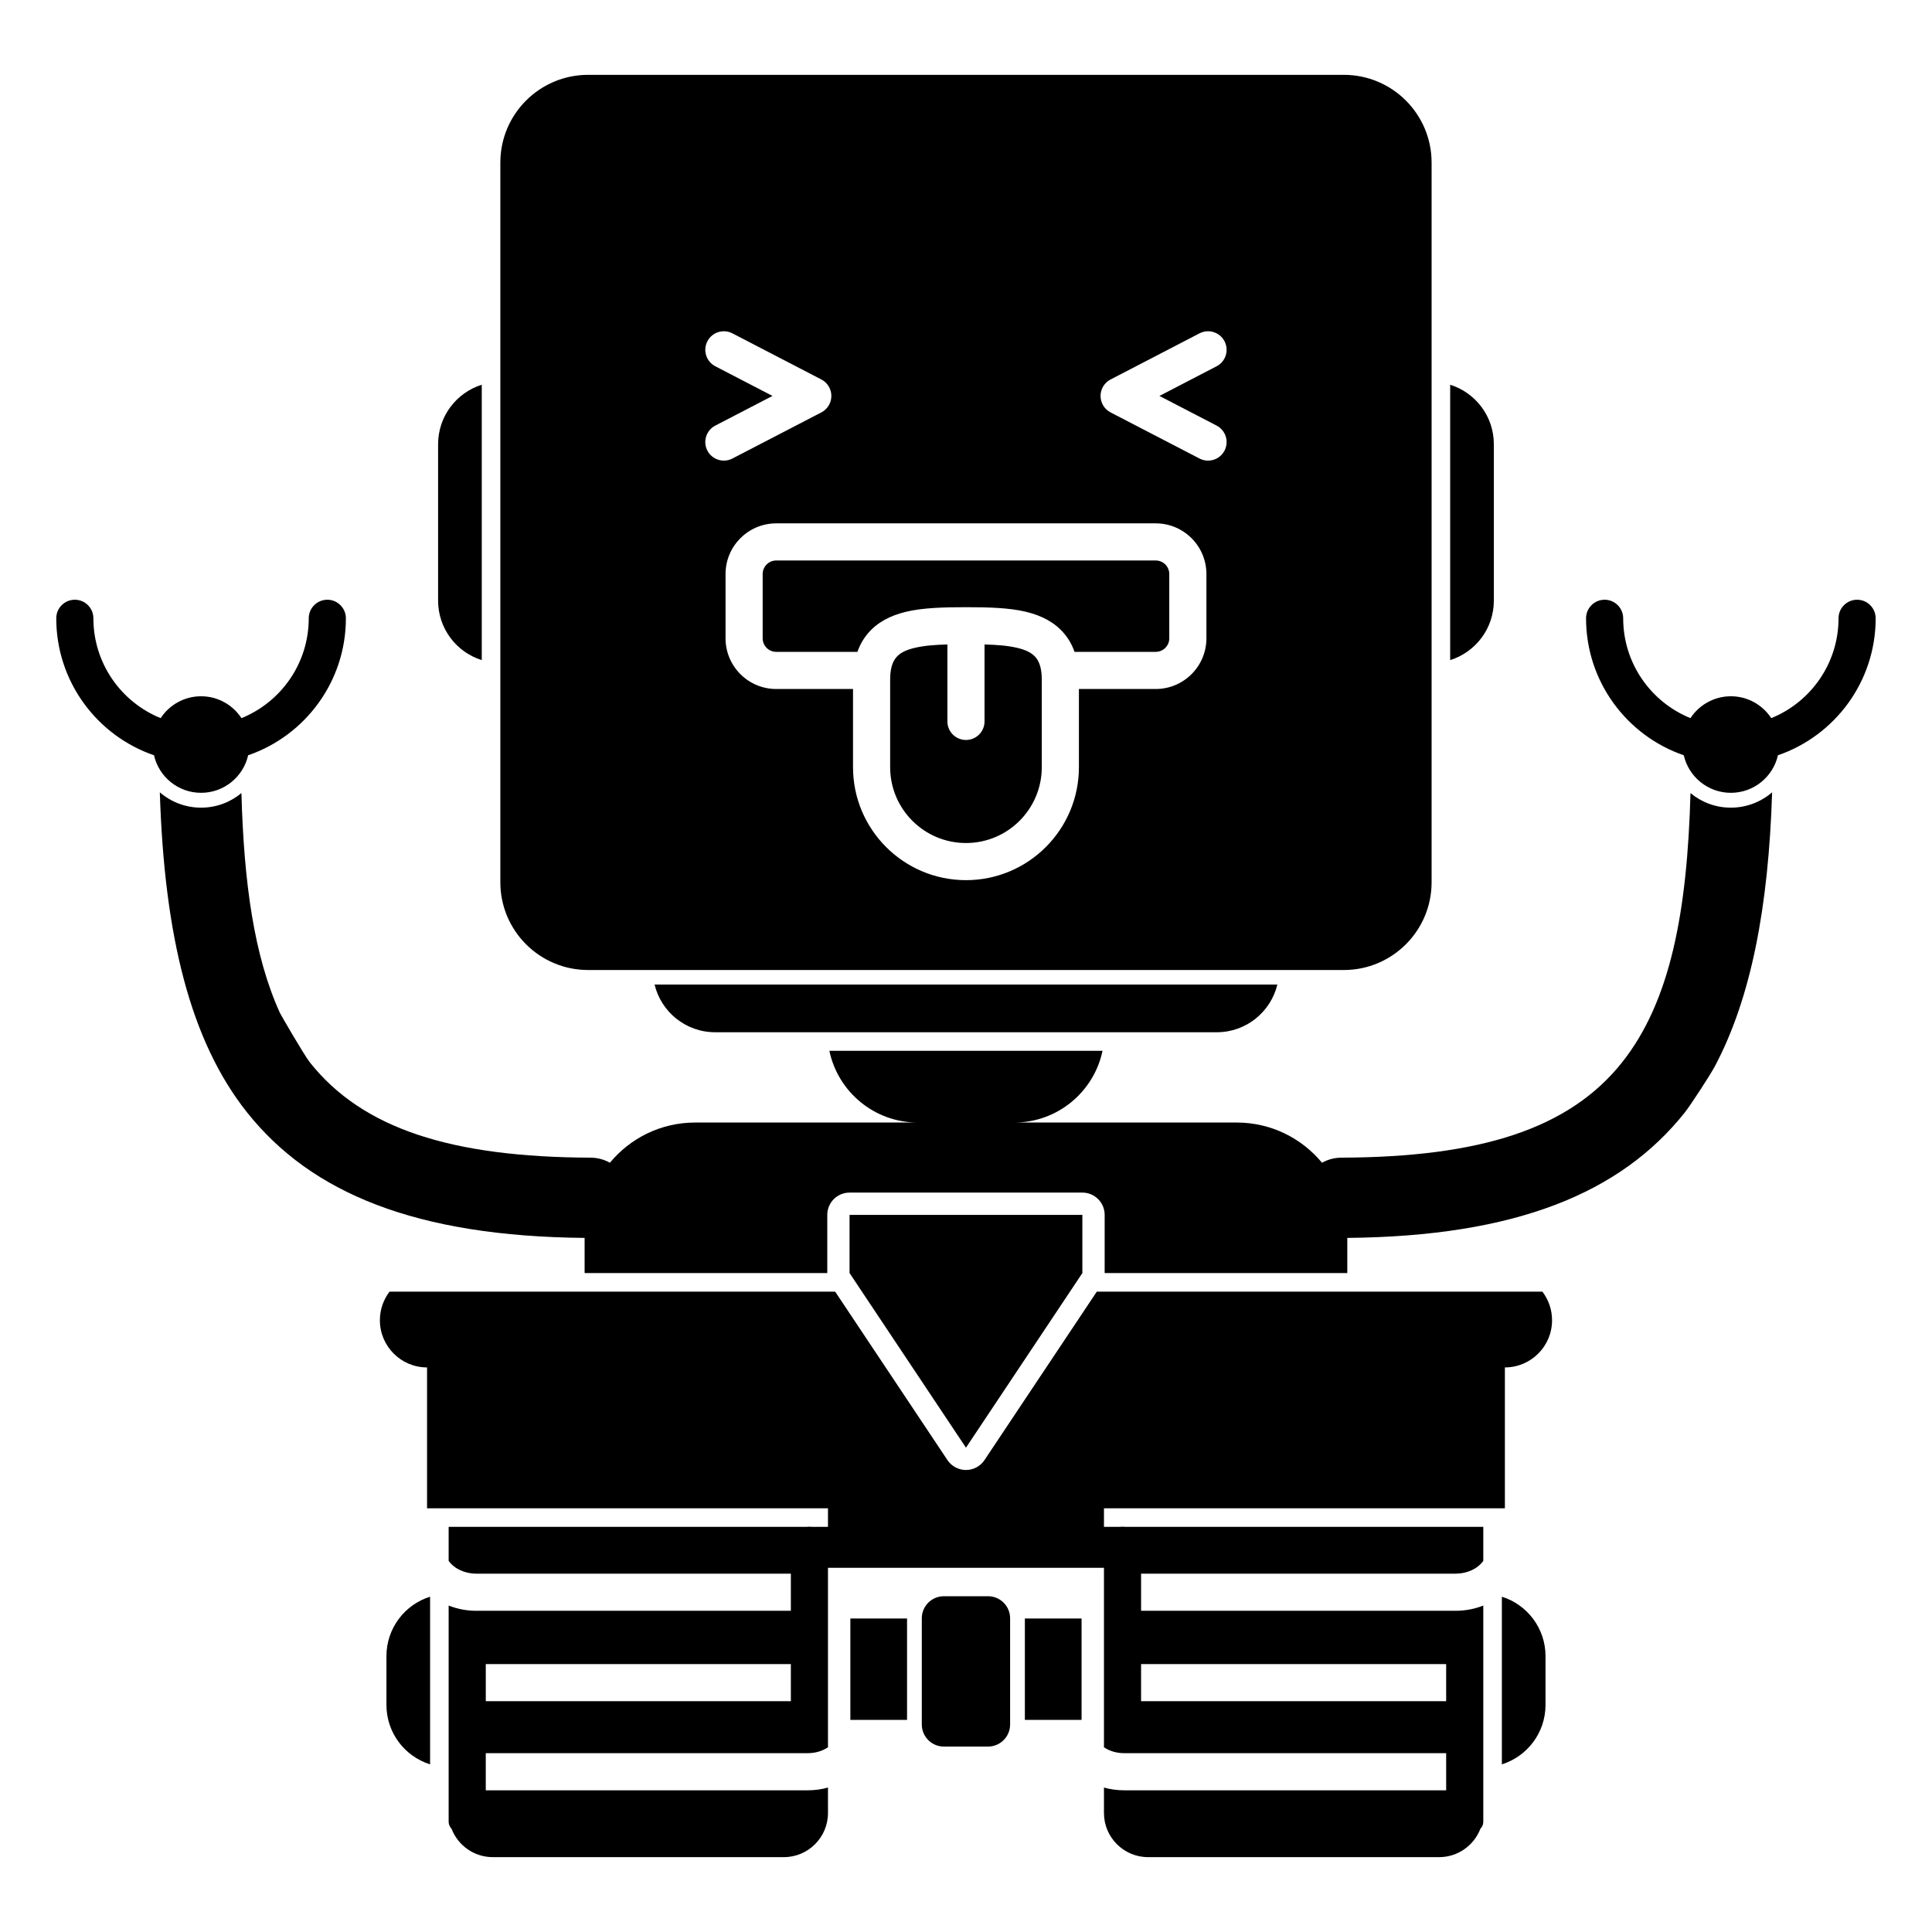
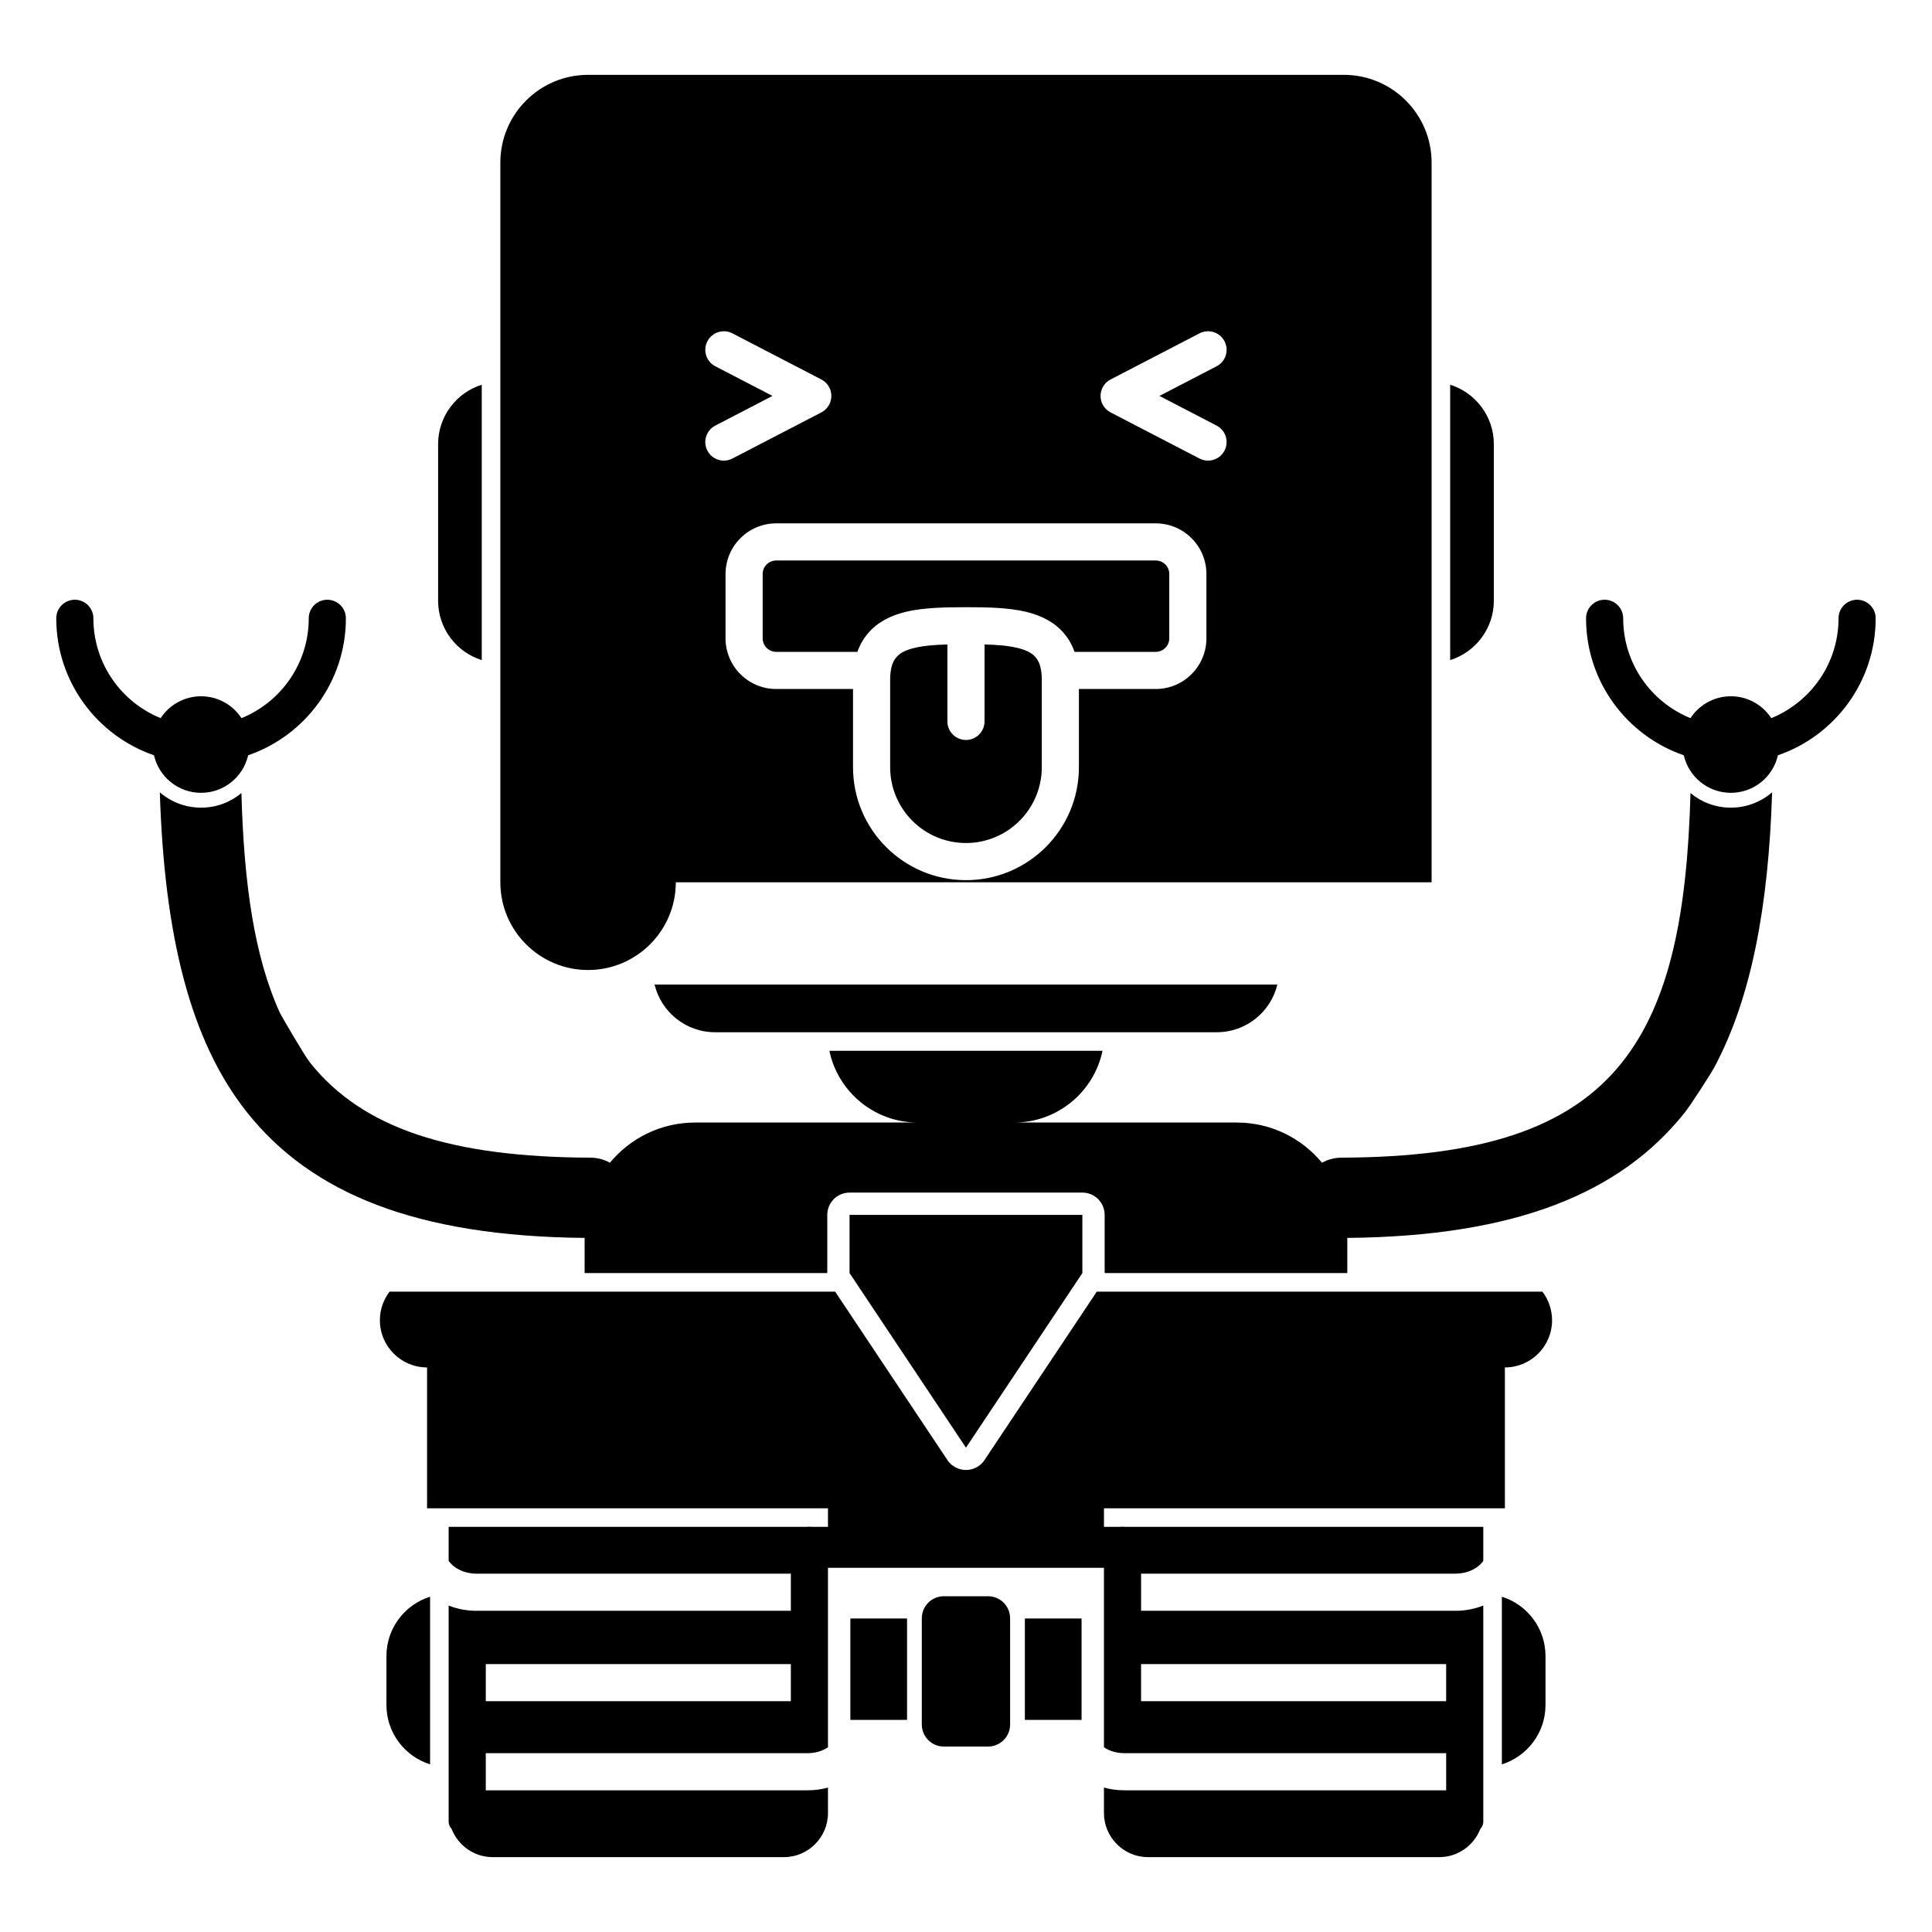
<svg xmlns="http://www.w3.org/2000/svg" fill="#000000" width="800px" height="800px" version="1.1" viewBox="144 144 512 512">
-   <path d="m434.66 486.3h118.09c1.605 2.106 2.562 4.731 2.562 7.586 0 6.898-5.602 12.496-12.5 12.496v37.332h-106.25v4.922h4.129c0.258-0.031 0.52-0.051 0.789-0.051s0.535 0.02 0.793 0.051h94.816v9.012c-1.477 2.078-4.266 3.387-7.305 3.387h-83.383v9.84h83.383c2.613 0 5.078-0.504 7.305-1.387v57.316c0 0.168-0.016 0.336-0.051 0.504-0.109 0.512-0.375 0.973-0.727 1.355l-0.004 0.012c-1.695 4.379-5.945 7.488-10.922 7.488h-77.121c-6.461 0-11.703-5.246-11.703-11.699v-6.742c1.688 0.473 3.481 0.727 5.348 0.727h85.34v-9.84h-85.34c-2.008 0-3.875-0.57-5.348-1.555v-47.574h-73.137v47.574c-1.473 0.984-3.336 1.555-5.344 1.555h-85.344v9.84h85.344c1.863 0 3.656-0.254 5.344-0.727v6.742c0 6.453-5.242 11.699-11.699 11.699h-77.125c-4.973 0-9.227-3.109-10.918-7.488-0.496-0.543-0.785-1.184-0.785-1.871v-57.316c2.227 0.883 4.695 1.387 7.305 1.387h83.383v-9.84h-83.383c-3.039 0-5.824-1.309-7.305-3.387v-9.012h94.816c0.258-0.031 0.523-0.051 0.793-0.051s0.535 0.02 0.793 0.051h4.125v-4.922h-106.25v-37.332c-6.898 0-12.5-5.598-12.5-12.496 0-2.856 0.957-5.481 2.562-7.586h118.09l29.754 44.633c1.094 1.645 2.938 2.629 4.914 2.629 1.973 0 3.816-0.984 4.91-2.629zm-176.68 80.844c-6.703 2.086-11.57 8.355-11.57 15.734v12.949c0 7.391 4.867 13.648 11.57 15.746zm284.03 0c6.699 2.086 11.566 8.355 11.566 15.734v12.949c0 7.391-4.867 13.648-11.566 15.746zm-130.32 5.727c0-3.238-2.621-5.856-5.852-5.856h-11.699c-3.231 0-5.852 2.617-5.852 5.856v28.133c0 3.227 2.621 5.856 5.852 5.856h11.699c3.231 0 5.852-2.629 5.852-5.856zm18.938 26.914h-15.027v-26.863h15.027zm-46.25 0h-15.023v-26.863h15.023zm-111.64-14.789v9.84h80.848v-9.84zm173.66 0v9.84h80.848v-9.84zm-15.559-119.04h-61.699v15.418l30.852 46.277 30.848-46.277zm63.539-13.777-0.016-0.047c1.516-0.848 3.262-1.332 5.121-1.34 36.82-0.137 60.367-7.617 74.371-25.238 12.801-16.109 17.277-39.773 18.145-71.383 2.902 2.422 6.633 3.867 10.695 3.867 4.172 0 8-1.535 10.934-4.062-0.957 30.395-5.551 54.516-15.223 72.699-1.055 1.988-6.289 10.094-7.894 12.121-17.082 21.48-44.926 32.848-89.461 33.262v9.316h-64.305v-15.418c0-3.269-2.644-5.906-5.906-5.906h-61.699c-3.262 0-5.902 2.637-5.902 5.906v15.418h-64.309v-9.316c-44.535-0.414-72.379-11.781-89.457-33.262-15.156-19.059-21.93-47.102-23.117-84.82 2.934 2.527 6.754 4.062 10.93 4.062 4.066 0 7.793-1.445 10.695-3.867 0.656 23.902 3.375 43.27 10.199 58.254 0.211 0.465 6.422 11.207 7.945 13.129 14.004 17.621 37.551 25.102 74.375 25.238 1.855 0.008 3.602 0.492 5.117 1.34l-0.016 0.047c5.375-6.535 13.52-10.695 22.625-10.695h59c-11.527 0-21.16-8.156-23.43-19.012h72.387c-2.269 10.855-11.902 19.012-23.426 19.012h58.996c9.09 0 17.219 4.152 22.594 10.656zm-11.867-47.262h-165.04c1.738 7.242 8.262 12.637 16.035 12.637h132.97c7.773 0 14.297-5.394 16.035-12.637zm40.879-27.109v-190.72c0-12.832-10.418-23.254-23.254-23.254h-200.29c-12.832 0-23.25 10.422-23.25 23.254v190.72c0 12.832 10.418 23.254 23.25 23.254h200.29c12.836 0 23.254-10.422 23.254-23.254zm-153.33-51.215v20.723c0 16.52 13.414 29.934 29.934 29.934s29.93-13.414 29.93-29.934v-20.723h20.355c7.414 0 13.434-6.023 13.434-13.434v-17.031c0-7.41-6.019-13.434-13.434-13.434h-100.57c-7.414 0-13.434 6.023-13.434 13.434v17.031c0 7.41 6.019 13.434 13.434 13.434zm25.012-11.801c-3.195 0.078-6.148 0.297-8.699 0.906-1.992 0.48-3.703 1.152-4.848 2.5-1.156 1.355-1.625 3.324-1.625 6v23.117c0 11.09 9.004 20.094 20.094 20.094 11.086 0 20.09-9.004 20.09-20.094v-23.117c0-2.676-0.469-4.644-1.625-6-1.145-1.348-2.856-2.019-4.848-2.5-2.551-0.609-5.5-0.828-8.699-0.906v20.391c0 2.715-2.203 4.918-4.918 4.918-2.719 0-4.922-2.203-4.922-4.918zm-187.08 19.523c-2.285-3.484-6.231-5.797-10.707-5.797-4.477 0-8.422 2.312-10.707 5.797-10.449-4.242-17.828-14.496-17.828-26.461 0-2.715-2.203-4.918-4.922-4.918-2.715 0-4.918 2.203-4.918 4.918 0 16.816 10.836 31.125 25.902 36.301 1.293 5.699 6.391 9.949 12.473 9.949 6.086 0 11.18-4.25 12.477-9.949 15.062-5.176 25.902-19.484 25.902-36.301 0-2.715-2.207-4.918-4.922-4.918s-4.922 2.203-4.922 4.918c0 11.965-7.375 22.219-17.828 26.461zm405.41 0c10.449-4.242 17.828-14.496 17.828-26.461 0-2.715 2.207-4.918 4.922-4.918s4.918 2.203 4.918 4.918c0 16.816-10.832 31.125-25.898 36.301-1.297 5.699-6.394 9.949-12.477 9.949s-11.18-4.25-12.477-9.949c-15.062-5.176-25.898-19.484-25.898-36.301 0-2.715 2.203-4.918 4.918-4.918s4.922 2.203 4.922 4.918c0 11.965 7.379 22.219 17.828 26.461 2.285-3.484 6.231-5.797 10.707-5.797s8.422 2.312 10.707 5.797zm-341.73-88.355c-6.699 2.098-11.57 8.355-11.57 15.746v41.484c0 7.391 4.871 13.648 11.57 15.746zm256.64 0c6.703 2.098 11.57 8.355 11.57 15.746v41.484c0 7.391-4.867 13.648-11.57 15.746zm-128.32 58.953c5.949 0 11.453 0.148 15.914 1.219 4.219 1.016 7.625 2.836 10.051 5.699 1.164 1.359 2.125 2.981 2.809 4.918h21.512c1.984 0 3.594-1.613 3.594-3.59v-17.031c0-1.98-1.609-3.594-3.594-3.594h-100.57c-1.984 0-3.594 1.613-3.594 3.594v17.031c0 1.977 1.609 3.59 3.594 3.59h21.512c0.684-1.938 1.648-3.559 2.809-4.918 2.426-2.863 5.832-4.684 10.055-5.699 4.461-1.07 9.961-1.219 15.914-1.219zm-66.422-63.844 15.145 7.856-15.145 7.859c-2.414 1.25-3.356 4.223-2.106 6.633 1.25 2.41 4.223 3.348 6.633 2.098l23.57-12.223c1.629-0.848 2.652-2.527 2.652-4.367 0-1.832-1.023-3.516-2.652-4.359l-23.57-12.223c-2.41-1.25-5.383-0.316-6.633 2.106-1.25 2.402-0.309 5.375 2.106 6.621zm128.31-8.727-23.566 12.223c-1.633 0.844-2.656 2.527-2.656 4.359 0 1.84 1.023 3.519 2.656 4.367l23.566 12.223c2.41 1.25 5.383 0.312 6.633-2.098 1.25-2.41 0.309-5.383-2.102-6.633l-15.145-7.859 15.145-7.856c2.41-1.246 3.352-4.219 2.102-6.621-1.25-2.422-4.223-3.356-6.633-2.106z" fill-rule="evenodd" />
+   <path d="m434.66 486.3h118.09c1.605 2.106 2.562 4.731 2.562 7.586 0 6.898-5.602 12.496-12.5 12.496v37.332h-106.25v4.922h4.129c0.258-0.031 0.52-0.051 0.789-0.051s0.535 0.02 0.793 0.051h94.816v9.012c-1.477 2.078-4.266 3.387-7.305 3.387h-83.383v9.84h83.383c2.613 0 5.078-0.504 7.305-1.387v57.316c0 0.168-0.016 0.336-0.051 0.504-0.109 0.512-0.375 0.973-0.727 1.355l-0.004 0.012c-1.695 4.379-5.945 7.488-10.922 7.488h-77.121c-6.461 0-11.703-5.246-11.703-11.699v-6.742c1.688 0.473 3.481 0.727 5.348 0.727h85.34v-9.84h-85.34c-2.008 0-3.875-0.57-5.348-1.555v-47.574h-73.137v47.574c-1.473 0.984-3.336 1.555-5.344 1.555h-85.344v9.84h85.344c1.863 0 3.656-0.254 5.344-0.727v6.742c0 6.453-5.242 11.699-11.699 11.699h-77.125c-4.973 0-9.227-3.109-10.918-7.488-0.496-0.543-0.785-1.184-0.785-1.871v-57.316c2.227 0.883 4.695 1.387 7.305 1.387h83.383v-9.84h-83.383c-3.039 0-5.824-1.309-7.305-3.387v-9.012h94.816c0.258-0.031 0.523-0.051 0.793-0.051s0.535 0.02 0.793 0.051h4.125v-4.922h-106.25v-37.332c-6.898 0-12.5-5.598-12.5-12.496 0-2.856 0.957-5.481 2.562-7.586h118.09l29.754 44.633c1.094 1.645 2.938 2.629 4.914 2.629 1.973 0 3.816-0.984 4.91-2.629zm-176.68 80.844c-6.703 2.086-11.57 8.355-11.57 15.734v12.949c0 7.391 4.867 13.648 11.57 15.746zm284.03 0c6.699 2.086 11.566 8.355 11.566 15.734v12.949c0 7.391-4.867 13.648-11.566 15.746zm-130.32 5.727c0-3.238-2.621-5.856-5.852-5.856h-11.699c-3.231 0-5.852 2.617-5.852 5.856v28.133c0 3.227 2.621 5.856 5.852 5.856h11.699c3.231 0 5.852-2.629 5.852-5.856zm18.938 26.914h-15.027v-26.863h15.027zm-46.25 0h-15.023v-26.863h15.023zm-111.64-14.789v9.84h80.848v-9.84zm173.66 0v9.84h80.848v-9.84zm-15.559-119.04h-61.699v15.418l30.852 46.277 30.848-46.277zm63.539-13.777-0.016-0.047c1.516-0.848 3.262-1.332 5.121-1.34 36.82-0.137 60.367-7.617 74.371-25.238 12.801-16.109 17.277-39.773 18.145-71.383 2.902 2.422 6.633 3.867 10.695 3.867 4.172 0 8-1.535 10.934-4.062-0.957 30.395-5.551 54.516-15.223 72.699-1.055 1.988-6.289 10.094-7.894 12.121-17.082 21.48-44.926 32.848-89.461 33.262v9.316h-64.305v-15.418c0-3.269-2.644-5.906-5.906-5.906h-61.699c-3.262 0-5.902 2.637-5.902 5.906v15.418h-64.309v-9.316c-44.535-0.414-72.379-11.781-89.457-33.262-15.156-19.059-21.93-47.102-23.117-84.82 2.934 2.527 6.754 4.062 10.93 4.062 4.066 0 7.793-1.445 10.695-3.867 0.656 23.902 3.375 43.27 10.199 58.254 0.211 0.465 6.422 11.207 7.945 13.129 14.004 17.621 37.551 25.102 74.375 25.238 1.855 0.008 3.602 0.492 5.117 1.34l-0.016 0.047c5.375-6.535 13.52-10.695 22.625-10.695h59c-11.527 0-21.16-8.156-23.43-19.012h72.387c-2.269 10.855-11.902 19.012-23.426 19.012h58.996c9.09 0 17.219 4.152 22.594 10.656zm-11.867-47.262h-165.04c1.738 7.242 8.262 12.637 16.035 12.637h132.97c7.773 0 14.297-5.394 16.035-12.637zm40.879-27.109v-190.72c0-12.832-10.418-23.254-23.254-23.254h-200.29c-12.832 0-23.25 10.422-23.25 23.254v190.72c0 12.832 10.418 23.254 23.25 23.254c12.836 0 23.254-10.422 23.254-23.254zm-153.33-51.215v20.723c0 16.52 13.414 29.934 29.934 29.934s29.93-13.414 29.93-29.934v-20.723h20.355c7.414 0 13.434-6.023 13.434-13.434v-17.031c0-7.41-6.019-13.434-13.434-13.434h-100.57c-7.414 0-13.434 6.023-13.434 13.434v17.031c0 7.41 6.019 13.434 13.434 13.434zm25.012-11.801c-3.195 0.078-6.148 0.297-8.699 0.906-1.992 0.48-3.703 1.152-4.848 2.5-1.156 1.355-1.625 3.324-1.625 6v23.117c0 11.09 9.004 20.094 20.094 20.094 11.086 0 20.09-9.004 20.09-20.094v-23.117c0-2.676-0.469-4.644-1.625-6-1.145-1.348-2.856-2.019-4.848-2.5-2.551-0.609-5.5-0.828-8.699-0.906v20.391c0 2.715-2.203 4.918-4.918 4.918-2.719 0-4.922-2.203-4.922-4.918zm-187.08 19.523c-2.285-3.484-6.231-5.797-10.707-5.797-4.477 0-8.422 2.312-10.707 5.797-10.449-4.242-17.828-14.496-17.828-26.461 0-2.715-2.203-4.918-4.922-4.918-2.715 0-4.918 2.203-4.918 4.918 0 16.816 10.836 31.125 25.902 36.301 1.293 5.699 6.391 9.949 12.473 9.949 6.086 0 11.18-4.25 12.477-9.949 15.062-5.176 25.902-19.484 25.902-36.301 0-2.715-2.207-4.918-4.922-4.918s-4.922 2.203-4.922 4.918c0 11.965-7.375 22.219-17.828 26.461zm405.41 0c10.449-4.242 17.828-14.496 17.828-26.461 0-2.715 2.207-4.918 4.922-4.918s4.918 2.203 4.918 4.918c0 16.816-10.832 31.125-25.898 36.301-1.297 5.699-6.394 9.949-12.477 9.949s-11.18-4.25-12.477-9.949c-15.062-5.176-25.898-19.484-25.898-36.301 0-2.715 2.203-4.918 4.918-4.918s4.922 2.203 4.922 4.918c0 11.965 7.379 22.219 17.828 26.461 2.285-3.484 6.231-5.797 10.707-5.797s8.422 2.312 10.707 5.797zm-341.73-88.355c-6.699 2.098-11.57 8.355-11.57 15.746v41.484c0 7.391 4.871 13.648 11.57 15.746zm256.64 0c6.703 2.098 11.57 8.355 11.57 15.746v41.484c0 7.391-4.867 13.648-11.57 15.746zm-128.32 58.953c5.949 0 11.453 0.148 15.914 1.219 4.219 1.016 7.625 2.836 10.051 5.699 1.164 1.359 2.125 2.981 2.809 4.918h21.512c1.984 0 3.594-1.613 3.594-3.59v-17.031c0-1.98-1.609-3.594-3.594-3.594h-100.57c-1.984 0-3.594 1.613-3.594 3.594v17.031c0 1.977 1.609 3.59 3.594 3.59h21.512c0.684-1.938 1.648-3.559 2.809-4.918 2.426-2.863 5.832-4.684 10.055-5.699 4.461-1.07 9.961-1.219 15.914-1.219zm-66.422-63.844 15.145 7.856-15.145 7.859c-2.414 1.25-3.356 4.223-2.106 6.633 1.25 2.41 4.223 3.348 6.633 2.098l23.57-12.223c1.629-0.848 2.652-2.527 2.652-4.367 0-1.832-1.023-3.516-2.652-4.359l-23.57-12.223c-2.41-1.25-5.383-0.316-6.633 2.106-1.25 2.402-0.309 5.375 2.106 6.621zm128.31-8.727-23.566 12.223c-1.633 0.844-2.656 2.527-2.656 4.359 0 1.84 1.023 3.519 2.656 4.367l23.566 12.223c2.41 1.25 5.383 0.312 6.633-2.098 1.25-2.41 0.309-5.383-2.102-6.633l-15.145-7.859 15.145-7.856c2.41-1.246 3.352-4.219 2.102-6.621-1.25-2.422-4.223-3.356-6.633-2.106z" fill-rule="evenodd" />
</svg>